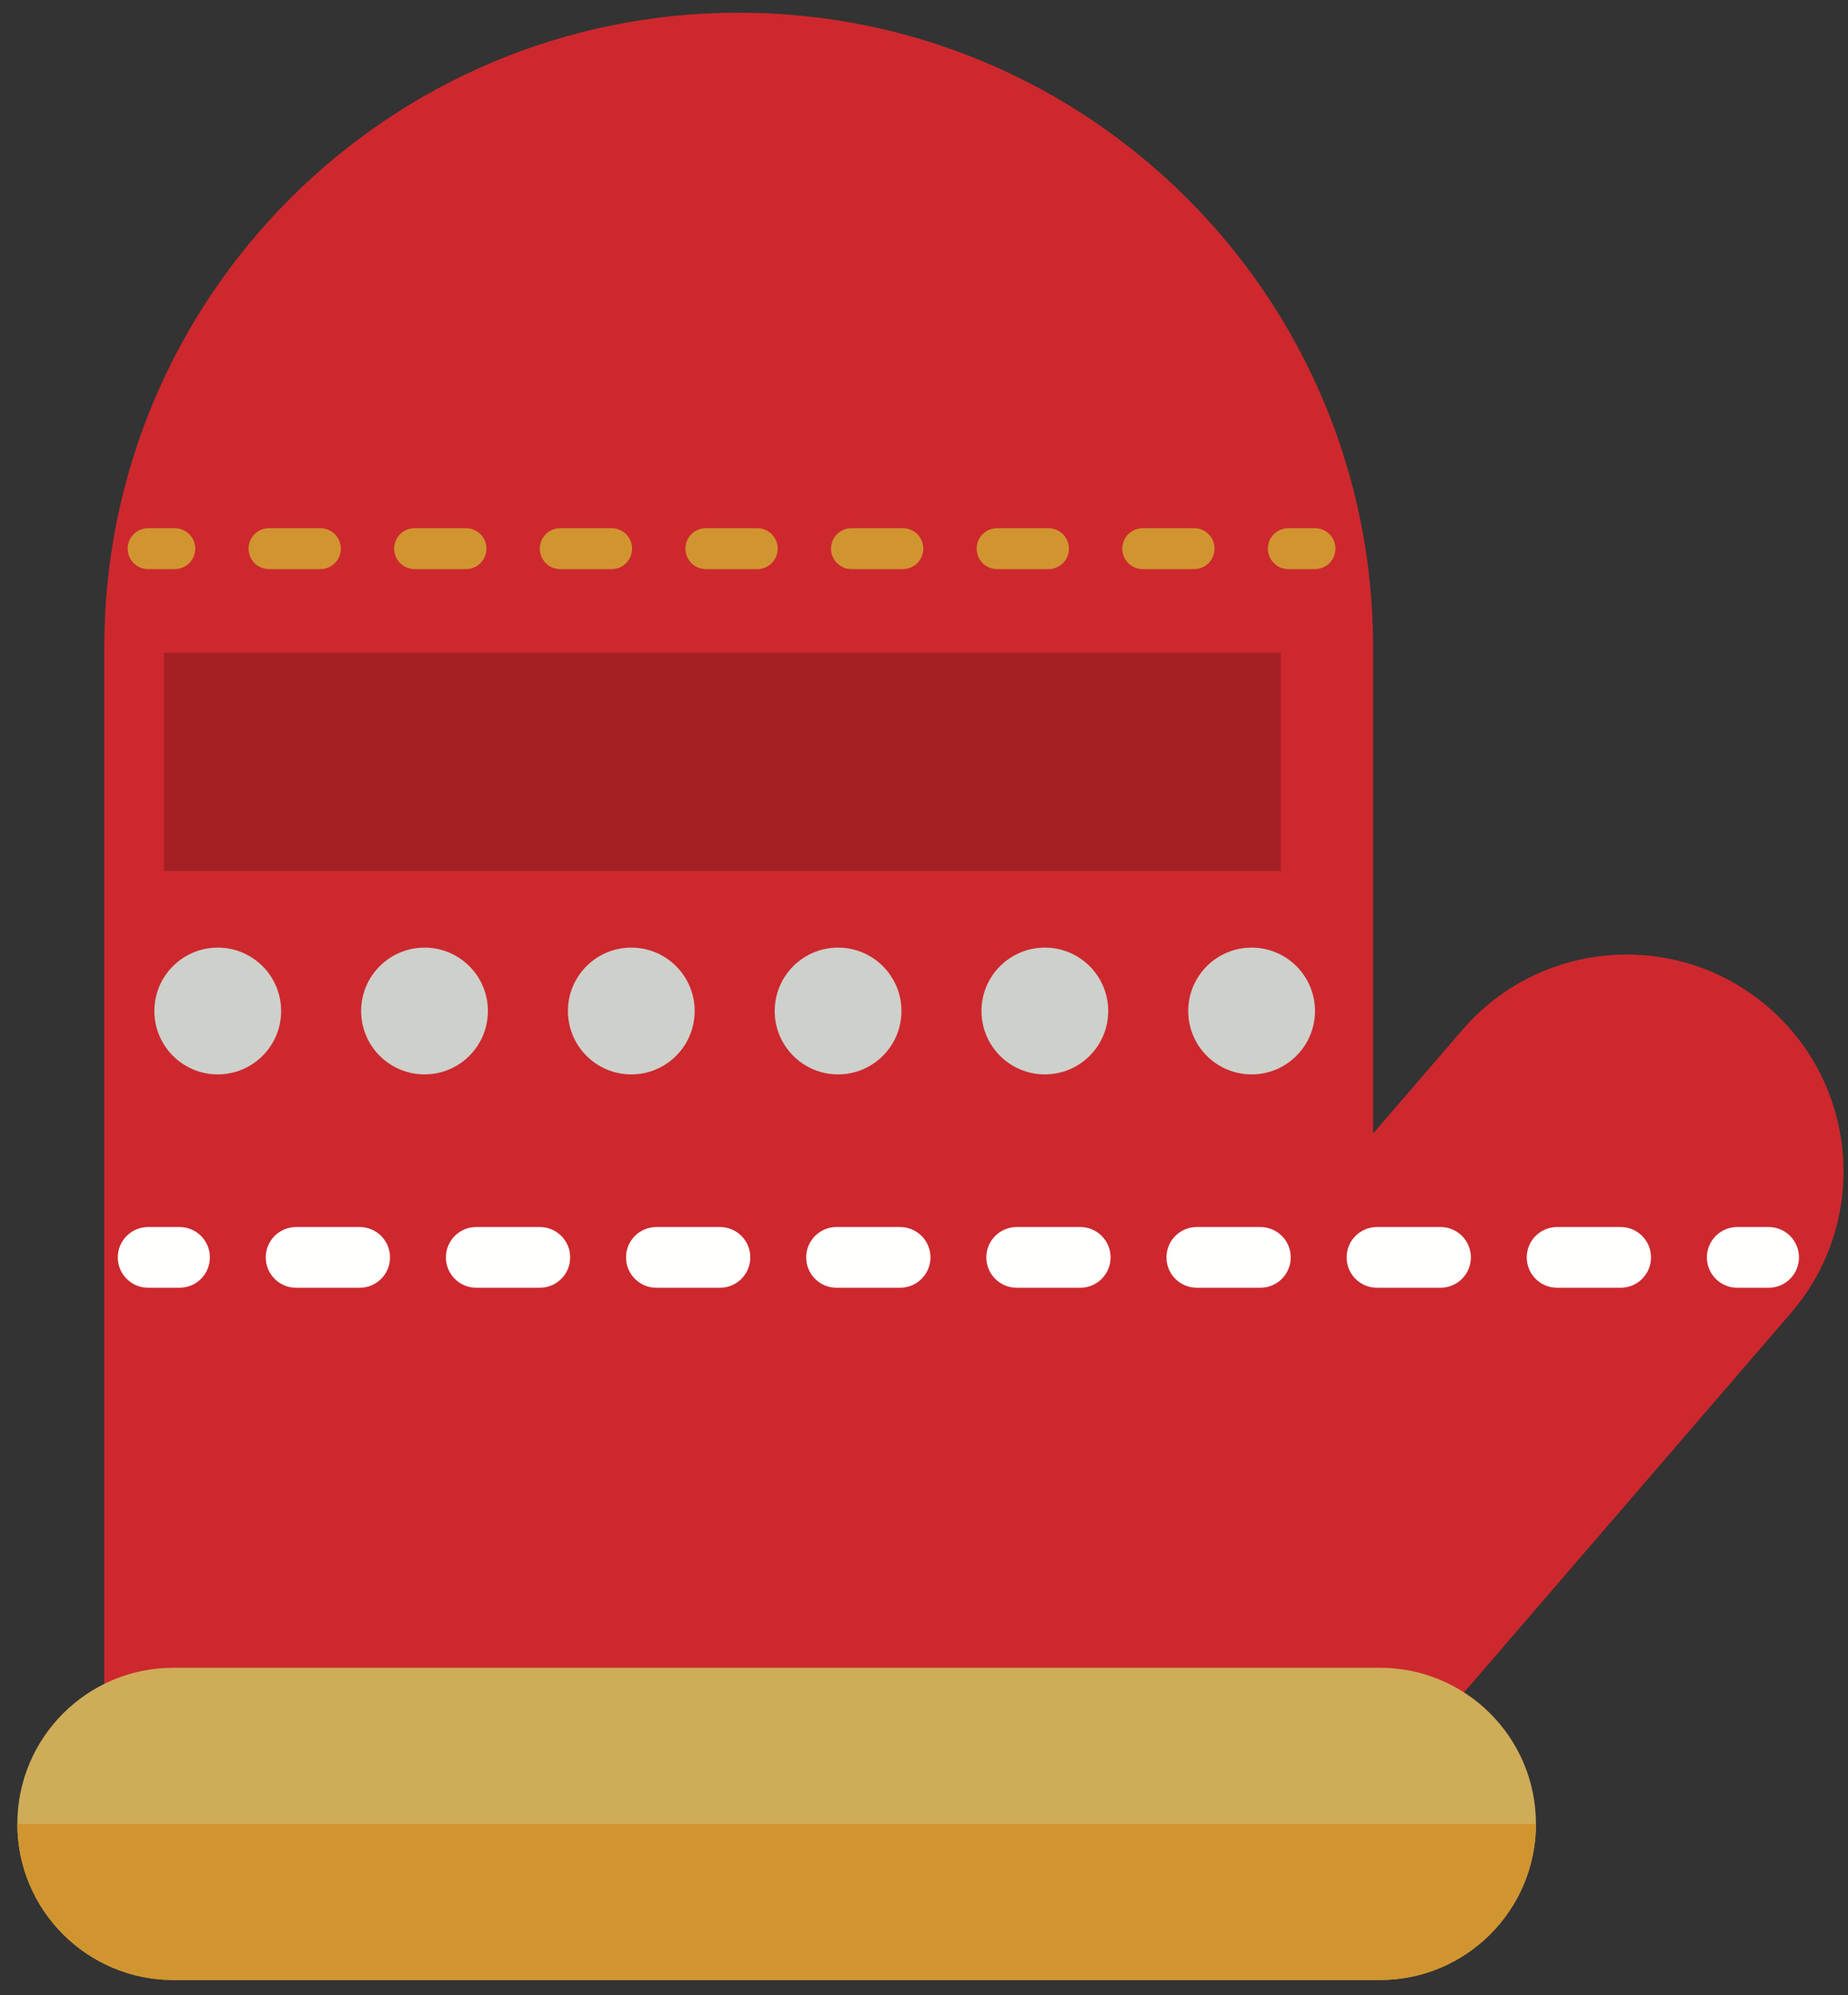
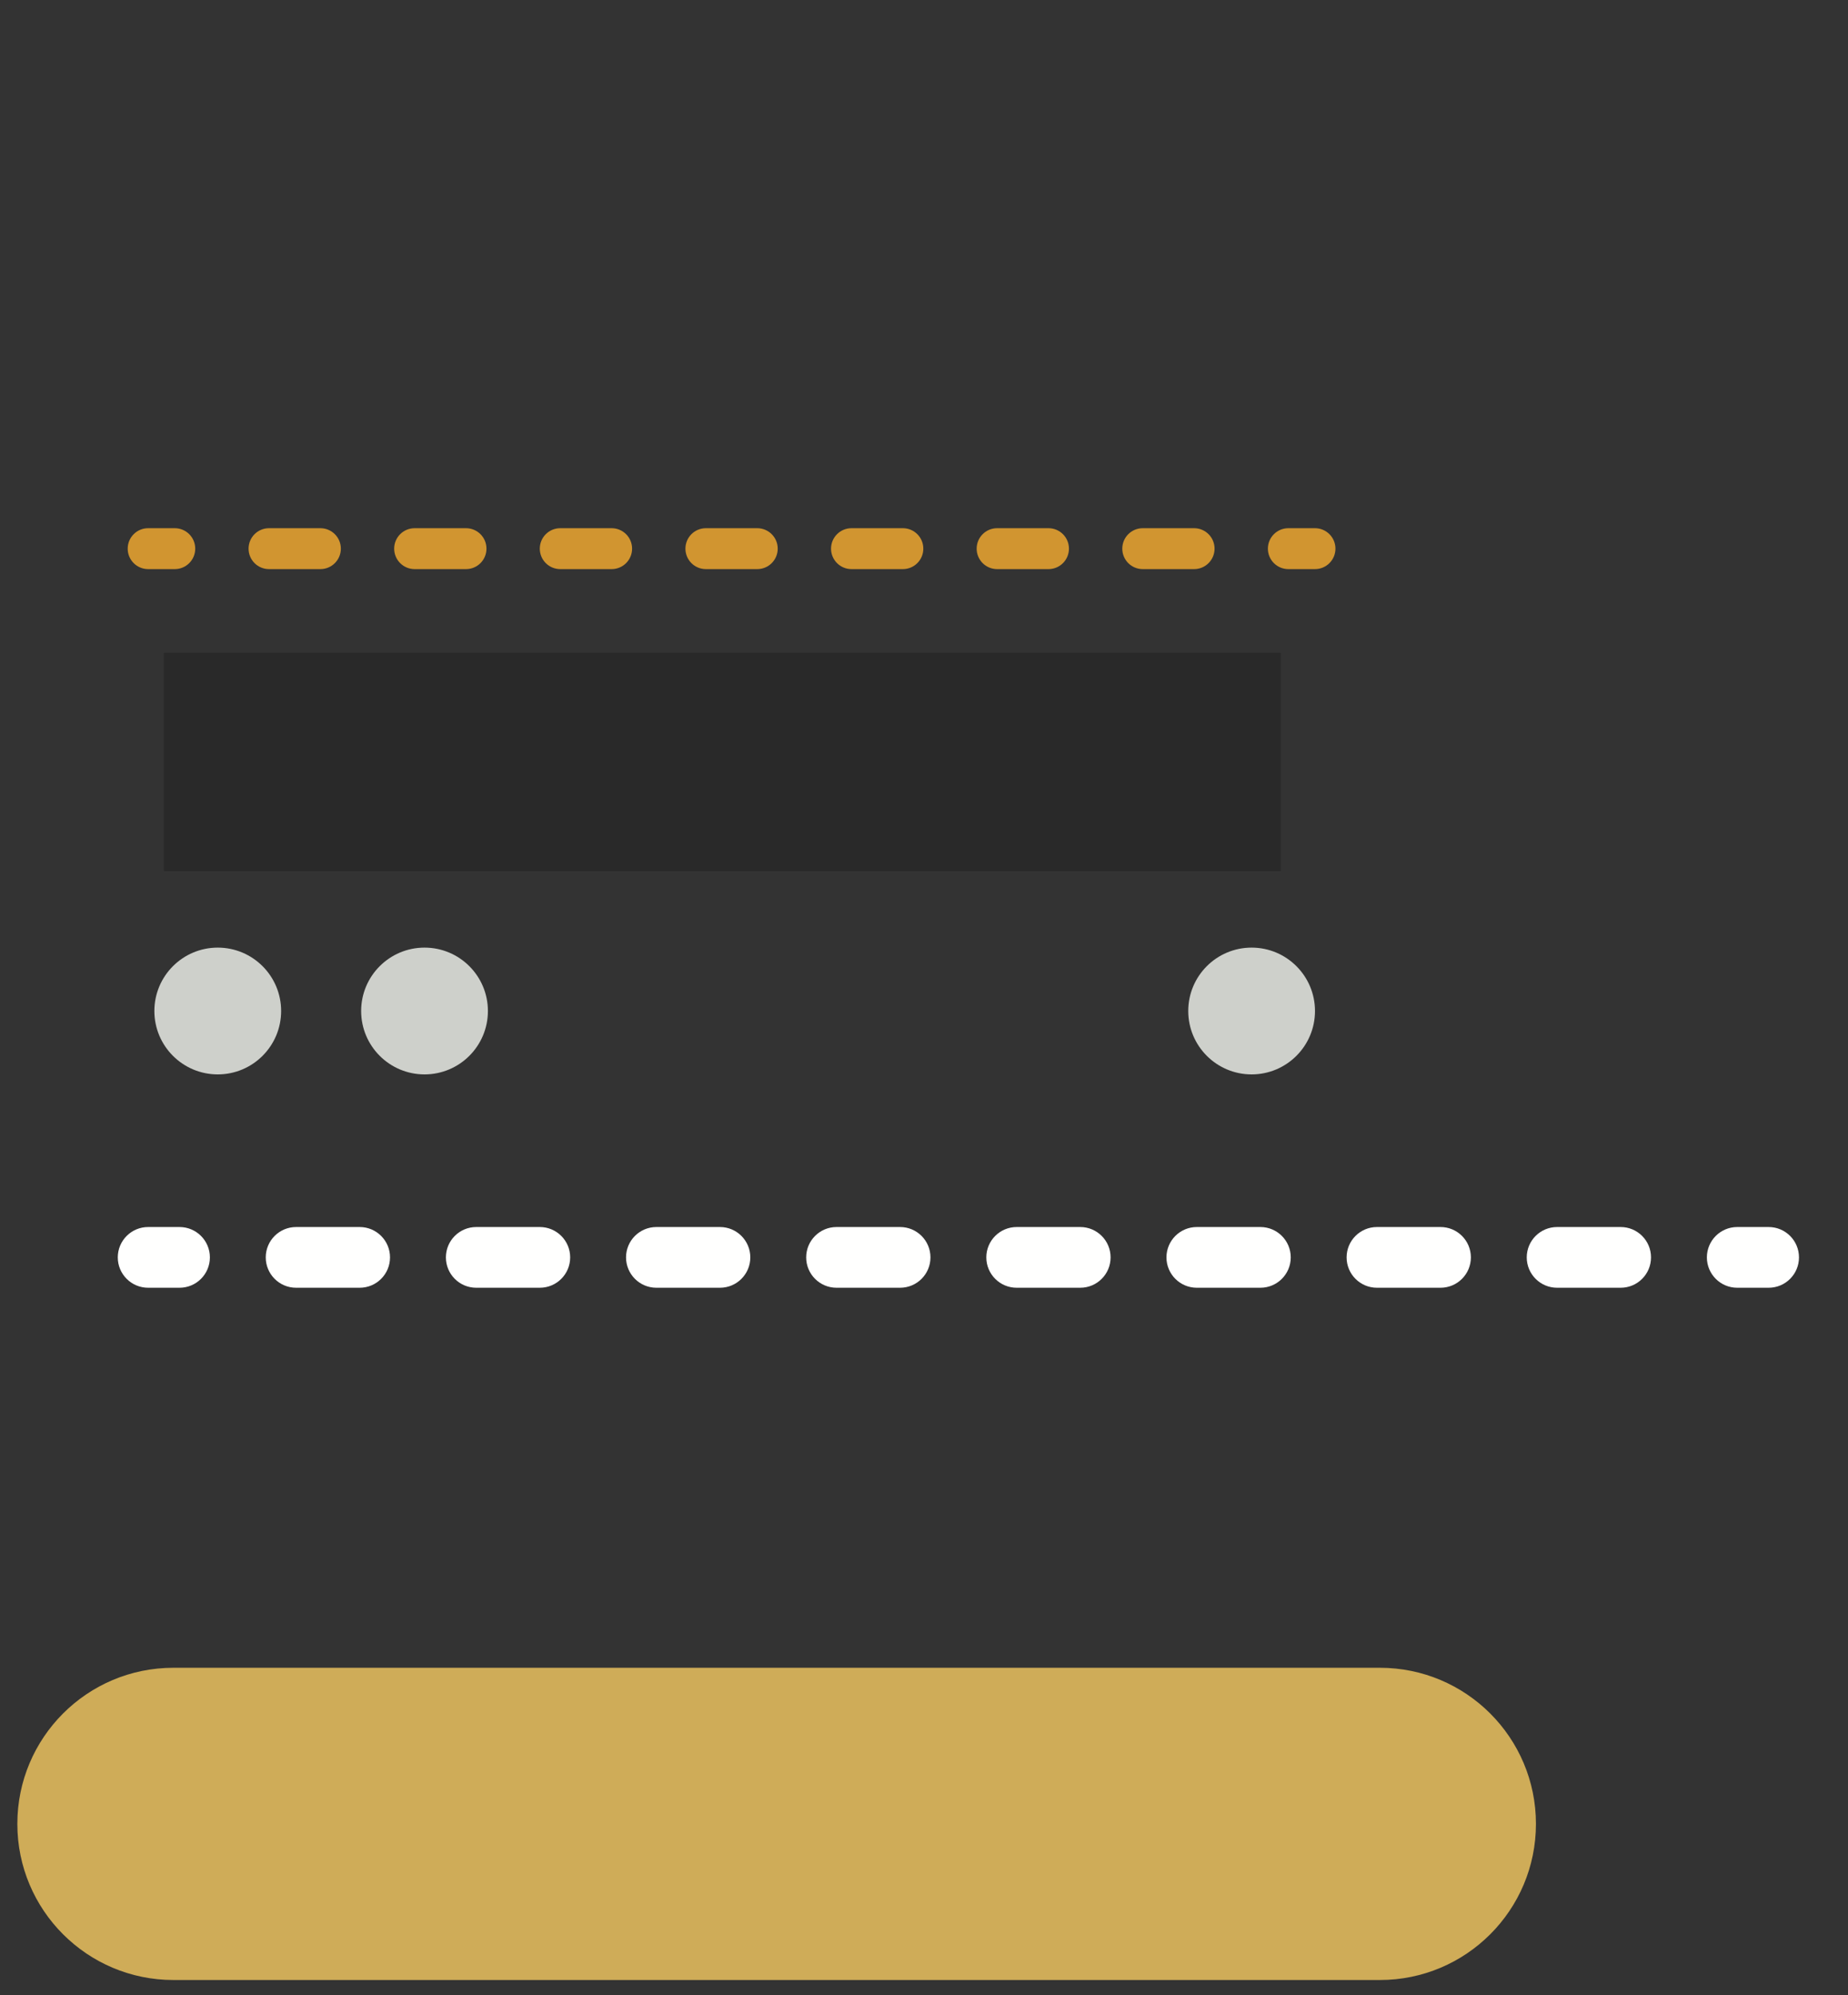
<svg xmlns="http://www.w3.org/2000/svg" width="101px" height="109px" viewBox="0 0 101 109" version="1.1">
  <rect x="0" y="0" width="101" height="109" fill="#333333" stroke="none" />
  <title>17</title>
  <desc>Created with Sketch.</desc>
  <g id="Page-1" stroke="none" stroke-width="1" fill="none" fill-rule="evenodd">
    <g id="Artboard" transform="translate(-287, -773)">
      <g id="17" transform="translate(287, 773)">
-         <path d="M96.641,55.027 C91.683,50.754 84.201,51.309 79.928,56.266 L75.045,61.931 L75.045,35.365 C75.045,16.216 59.522,0.693 40.373,0.693 C21.224,0.693 5.7,16.216 5.7,35.365 L5.7,98.379 L75.045,98.379 L75.045,98.233 L97.881,71.739 C102.153,66.782 101.598,59.299 96.641,55.027" id="Fill-235" fill="#CD282E" />
        <path d="M83.945,99.65 C83.945,104.361 80.126,108.18 75.416,108.18 L9.477,108.18 C4.766,108.18 0.948,104.361 0.948,99.65 C0.948,94.94 4.766,91.121 9.477,91.121 L75.416,91.121 C80.126,91.121 83.945,94.94 83.945,99.65" id="Fill-236" fill="#CFAC58" />
        <path d="M9.552,31.094 L8.096,31.094 C7.479,31.094 6.979,30.594 6.979,29.977 C6.979,29.359 7.479,28.859 8.096,28.859 L9.552,28.859 C10.169,28.859 10.67,29.359 10.67,29.977 C10.67,30.594 10.169,31.094 9.552,31.094" id="Fill-237" fill="#D19530" />
        <path d="M17.511,31.094 L14.702,31.094 C14.085,31.094 13.585,30.594 13.585,29.977 C13.585,29.359 14.085,28.859 14.702,28.859 L17.511,28.859 C18.128,28.859 18.629,29.359 18.629,29.977 C18.629,30.594 18.128,31.094 17.511,31.094 Z M25.47,31.094 L22.661,31.094 C22.044,31.094 21.543,30.594 21.543,29.977 C21.543,29.359 22.044,28.859 22.661,28.859 L25.47,28.859 C26.087,28.859 26.587,29.359 26.587,29.977 C26.587,30.594 26.087,31.094 25.47,31.094 Z M33.428,31.094 L30.619,31.094 C30.002,31.094 29.502,30.594 29.502,29.977 C29.502,29.359 30.002,28.859 30.619,28.859 L33.428,28.859 C34.046,28.859 34.546,29.359 34.546,29.977 C34.546,30.594 34.046,31.094 33.428,31.094 Z M41.387,31.094 L38.578,31.094 C37.961,31.094 37.461,30.594 37.461,29.977 C37.461,29.359 37.961,28.859 38.578,28.859 L41.387,28.859 C42.004,28.859 42.505,29.359 42.505,29.977 C42.505,30.594 42.004,31.094 41.387,31.094 Z M49.346,31.094 L46.537,31.094 C45.92,31.094 45.419,30.594 45.419,29.977 C45.419,29.359 45.92,28.859 46.537,28.859 L49.346,28.859 C49.963,28.859 50.463,29.359 50.463,29.977 C50.463,30.594 49.963,31.094 49.346,31.094 Z M57.304,31.094 L54.495,31.094 C53.878,31.094 53.378,30.594 53.378,29.977 C53.378,29.359 53.878,28.859 54.495,28.859 L57.304,28.859 C57.922,28.859 58.422,29.359 58.422,29.977 C58.422,30.594 57.922,31.094 57.304,31.094 Z M65.263,31.094 L62.454,31.094 C61.837,31.094 61.337,30.594 61.337,29.977 C61.337,29.359 61.837,28.859 62.454,28.859 L65.263,28.859 C65.88,28.859 66.38,29.359 66.38,29.977 C66.38,30.594 65.88,31.094 65.263,31.094 Z" id="Fill-238" fill="#D19530" />
        <path d="M71.869,31.094 L70.413,31.094 C69.796,31.094 69.295,30.594 69.295,29.977 C69.295,29.359 69.796,28.859 70.413,28.859 L71.869,28.859 C72.486,28.859 72.987,29.359 72.987,29.977 C72.987,30.594 72.486,31.094 71.869,31.094" id="Fill-239" fill="#D19530" />
        <path d="M9.812,70.358 L8.096,70.358 C7.18,70.358 6.437,69.615 6.437,68.699 C6.437,67.783 7.18,67.04 8.096,67.04 L9.812,67.04 C10.728,67.04 11.471,67.783 11.471,68.699 C11.471,69.615 10.728,70.358 9.812,70.358" id="Fill-240" fill="#FFFFFE" />
        <path d="M19.658,70.358 L16.183,70.358 C15.267,70.358 14.524,69.615 14.524,68.699 C14.524,67.783 15.267,67.04 16.183,67.04 L19.658,67.04 C20.574,67.04 21.316,67.783 21.316,68.699 C21.316,69.615 20.574,70.358 19.658,70.358 Z M29.503,70.358 L26.028,70.358 C25.112,70.358 24.37,69.615 24.37,68.699 C24.37,67.783 25.112,67.04 26.028,67.04 L29.503,67.04 C30.419,67.04 31.162,67.783 31.162,68.699 C31.162,69.615 30.419,70.358 29.503,70.358 Z M39.349,70.358 L35.874,70.358 C34.958,70.358 34.215,69.615 34.215,68.699 C34.215,67.783 34.958,67.04 35.874,67.04 L39.349,67.04 C40.265,67.04 41.007,67.783 41.007,68.699 C41.007,69.615 40.265,70.358 39.349,70.358 Z M49.194,70.358 L45.719,70.358 C44.803,70.358 44.061,69.615 44.061,68.699 C44.061,67.783 44.803,67.04 45.719,67.04 L49.194,67.04 C50.11,67.04 50.853,67.783 50.853,68.699 C50.853,69.615 50.11,70.358 49.194,70.358 Z M59.039,70.358 L55.565,70.358 C54.649,70.358 53.906,69.615 53.906,68.699 C53.906,67.783 54.649,67.04 55.565,67.04 L59.039,67.04 C59.956,67.04 60.698,67.783 60.698,68.699 C60.698,69.615 59.956,70.358 59.039,70.358 Z M68.885,70.358 L65.41,70.358 C64.494,70.358 63.751,69.615 63.751,68.699 C63.751,67.783 64.494,67.04 65.41,67.04 L68.885,67.04 C69.801,67.04 70.544,67.783 70.544,68.699 C70.544,69.615 69.801,70.358 68.885,70.358 Z M78.73,70.358 L75.255,70.358 C74.339,70.358 73.597,69.615 73.597,68.699 C73.597,67.783 74.339,67.04 75.255,67.04 L78.73,67.04 C79.646,67.04 80.389,67.783 80.389,68.699 C80.389,69.615 79.646,70.358 78.73,70.358 Z M88.576,70.358 L85.101,70.358 C84.185,70.358 83.442,69.615 83.442,68.699 C83.442,67.783 84.185,67.04 85.101,67.04 L88.576,67.04 C89.492,67.04 90.234,67.783 90.234,68.699 C90.234,69.615 89.492,70.358 88.576,70.358 Z" id="Fill-241" fill="#FFFFFE" />
        <path d="M96.663,70.358 L94.946,70.358 C94.03,70.358 93.287,69.615 93.287,68.699 C93.287,67.783 94.03,67.04 94.946,67.04 L96.663,67.04 C97.579,67.04 98.321,67.783 98.321,68.699 C98.321,69.615 97.579,70.358 96.663,70.358" id="Fill-242" fill="#FFFFFE" />
        <path d="M15.365,55.237 C15.365,57.15 13.814,58.701 11.901,58.701 C9.988,58.701 8.437,57.15 8.437,55.237 C8.437,53.325 9.988,51.774 11.901,51.774 C13.814,51.774 15.365,53.325 15.365,55.237" id="Fill-243" fill="#CED0CB" />
        <path d="M26.666,55.237 C26.666,57.15 25.115,58.701 23.202,58.701 C21.289,58.701 19.738,57.15 19.738,55.237 C19.738,53.325 21.289,51.774 23.202,51.774 C25.115,51.774 26.666,53.325 26.666,55.237" id="Fill-244" fill="#CED0CB" />
-         <path d="M37.966,55.237 C37.966,57.15 36.416,58.701 34.503,58.701 C32.59,58.701 31.039,57.15 31.039,55.237 C31.039,53.325 32.59,51.774 34.503,51.774 C36.416,51.774 37.966,53.325 37.966,55.237" id="Fill-245" fill="#CED0CB" />
-         <path d="M49.267,55.237 C49.267,57.15 47.717,58.701 45.804,58.701 C43.891,58.701 42.34,57.15 42.34,55.237 C42.34,53.325 43.891,51.774 45.804,51.774 C47.717,51.774 49.267,53.325 49.267,55.237" id="Fill-246" fill="#CED0CB" />
-         <path d="M60.568,55.237 C60.568,57.15 59.017,58.701 57.104,58.701 C55.192,58.701 53.641,57.15 53.641,55.237 C53.641,53.325 55.192,51.774 57.104,51.774 C59.017,51.774 60.568,53.325 60.568,55.237" id="Fill-247" fill="#CED0CB" />
        <path d="M71.869,55.237 C71.869,57.15 70.318,58.701 68.405,58.701 C66.492,58.701 64.942,57.15 64.942,55.237 C64.942,53.325 66.492,51.774 68.405,51.774 C70.318,51.774 71.869,53.325 71.869,55.237" id="Fill-248" fill="#CED0CB" />
-         <path d="M0.948,99.65 C0.948,104.361 4.766,108.18 9.477,108.18 L75.416,108.18 C80.126,108.18 83.945,104.361 83.945,99.65 L0.948,99.65" id="Fill-249" fill="#D19530" />
        <polygon id="Fill-250" fill="#000000" opacity="0.2" points="8.954 47.59 69.997 47.59 69.997 35.666 8.954 35.666" />
      </g>
    </g>
  </g>
</svg>